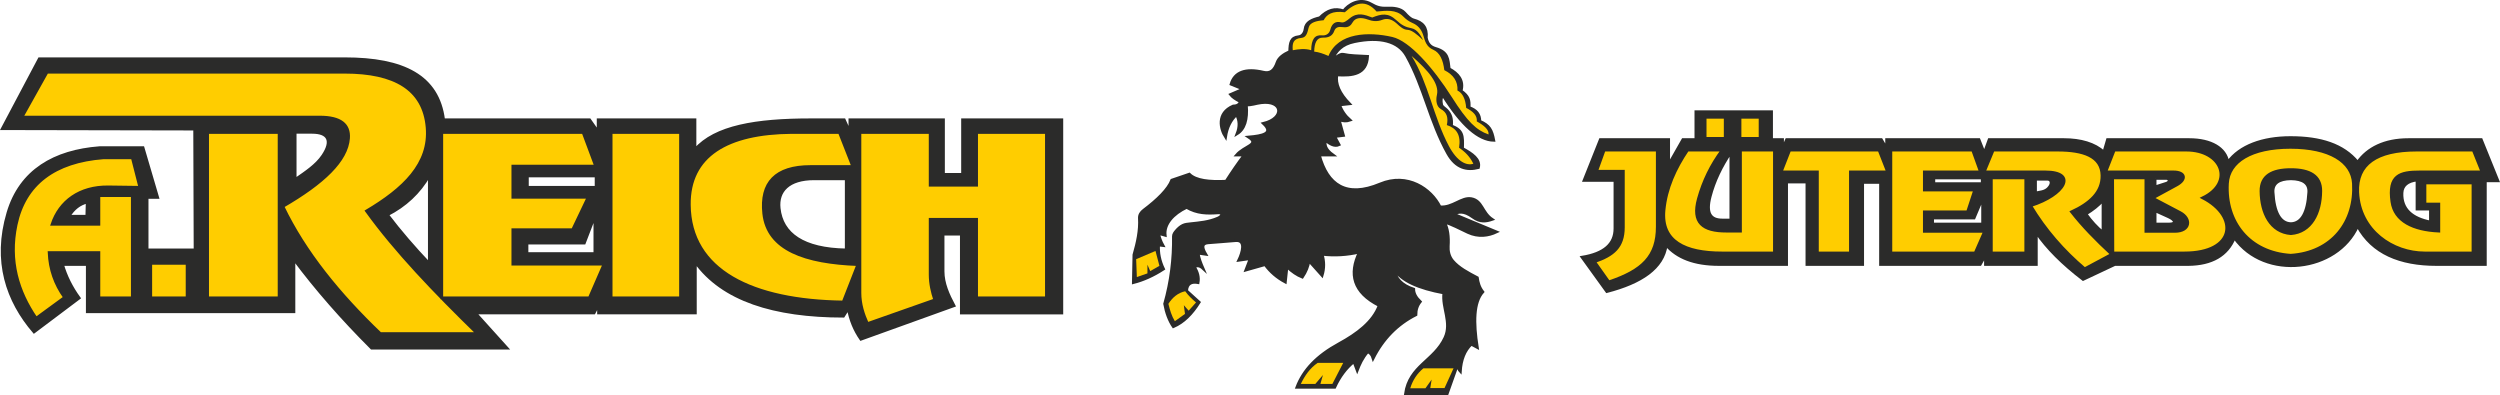
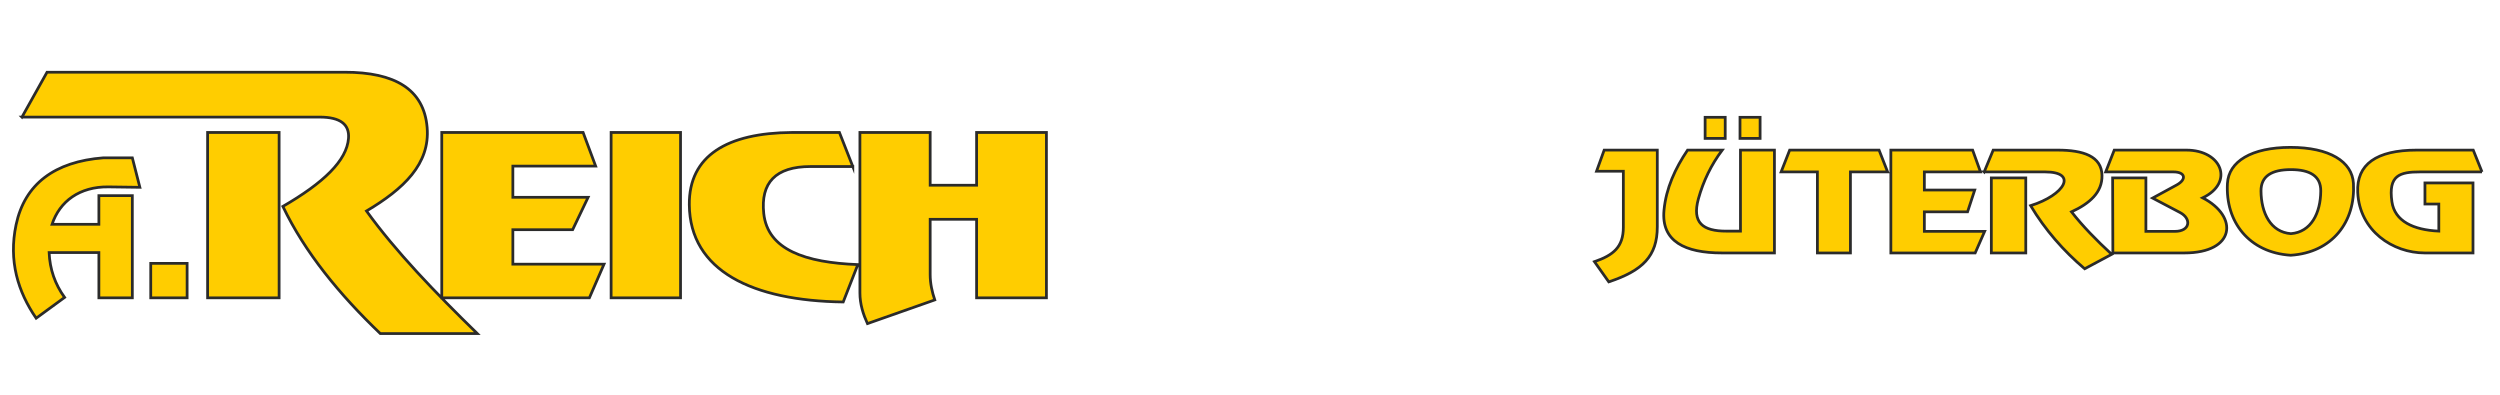
<svg xmlns="http://www.w3.org/2000/svg" viewBox="0 0 1944.725 307.44" height="307.44" width="1944.725" xml:space="preserve" version="1.1" id="svg3336">
  <defs id="defs3340" />
  <g transform="matrix(1.25,0,0,-1.25,-83.264,986.188)" id="g3344">
    <g id="g10210">
      <g id="g4348" transform="matrix(7.984,0,0,7.934,1105.027,686.488)">
-         <path d="m 0,0 0,1.965 -5.326,0 -1.268,-3.201 2.41,0 0,-3.773 c 0,-1.216 -0.825,-1.965 -2.568,-2.251 l 1.933,-2.695 c 2.693,0.701 4.388,1.847 4.629,3.646 0.858,-0.982 2.163,-1.522 4.121,-1.522 l 5.263,0 0,6.468 1.585,0 0,-6.468 4.343,0 0,6.436 1.395,0 0,-6.436 7.767,0 0.412,0.73 0,-0.73 3.963,0 0,2.505 c 0.834,-1.226 2.05,-2.452 3.645,-3.677 l 2.473,1.172 5.738,0 c 1.828,0.022 3.022,0.719 3.583,2.093 2.382,-3.377 8.004,-2.668 9.605,0.919 1.152,-2.126 3.308,-3.012 6.15,-3.012 l 3.804,0 0,6.563 0.983,0 -1.3,3.233 -5.674,0 c -1.872,0 -3.191,-0.676 -3.963,-1.775 -1.12,1.374 -2.895,1.934 -5.231,1.934 -2.176,0 -3.962,-0.655 -4.882,-1.934 -0.179,1.099 -1.308,1.775 -3.011,1.775 l -6.372,0 -0.286,-0.983 c -0.703,0.661 -1.81,0.983 -3.107,0.983 l -5.833,0 -0.38,-1.046 -0.412,1.046 -7.197,0 0,-0.697 -0.412,0.697 -7.386,0 -0.317,-0.729 0,0.729 -0.856,0 0,2.188 -5.897,0 0,-2.188 -1.014,0 L 0,0 Z m 4.85,0.982 0,-5.325 -0.665,0 c -0.953,0 -1.283,0.553 -0.951,1.838 0.312,1.209 0.866,2.368 1.616,3.487 z m 15.82,-2.028 3.772,0 0,-0.444 -3.772,0 0,0.444 z m -0.095,-3.139 3.233,0 0.666,1.586 0,-2.061 -3.899,0 0,0.475 z m 8.02,3.044 c 0,-0.359 0,-0.719 0,-1.078 0.349,0.074 0.712,0.078 0.983,0.349 0.361,0.361 0.275,0.729 -0.063,0.729 l -0.92,0 z m 3.931,-2.727 c 0.529,0.317 0.973,0.676 1.332,1.078 l 0,-2.536 c -0.486,0.401 -0.93,0.888 -1.332,1.458 z m 5.39,2.79 0,-0.666 0.887,0.286 c 0.287,0.092 0.268,0.38 -0.032,0.38 l -0.855,0 z m 0,-2.536 0,-1.046 1.077,0 c 0.614,0 0.516,0.321 -0.031,0.57 l -1.046,0.476 z m 10.587,-1.015 c 0.823,0.022 1.305,0.844 1.394,2.473 0.037,0.686 -0.444,1.036 -1.394,1.047 -0.95,-0.011 -1.431,-0.361 -1.394,-1.047 0.089,-1.629 0.571,-2.451 1.394,-2.473 z m 10.875,0.127 0,1.015 -1.046,0 0,2.282 c -0.73,-0.084 -1.149,-0.42 -1.173,-1.014 -0.053,-1.299 0.805,-1.998 2.219,-2.283 z" style="fill:#2b2b2a;fill-opacity:1;fill-rule:evenodd;stroke:#2b2b2a;stroke-width:0.216;stroke-linecap:butt;stroke-linejoin:miter;stroke-miterlimit:22.926;stroke-dasharray:none;stroke-opacity:1" id="path4350" />
-       </g>
+         </g>
      <g id="g4352" transform="matrix(7.984,0,0,7.934,120.645,654.384)">
-         <path d="m 0,0 -1.394,0 c 0.361,0.597 0.835,0.967 1.423,1.109 L 0,0 Z M -3.704,12.352 -6.589,6.868 8.406,6.836 l 0.032,-9.479 -3.741,0 0,4.121 0.824,0 -1.141,3.9 -3.392,0 C -2.516,5.109 -5.169,3.583 -6.145,0.274 -7.27,-3.542 -6.2,-6.635 -4.116,-9.078 l 3.519,2.662 c -0.602,0.835 -1.035,1.713 -1.3,2.631 l 1.934,0 0,-3.708 16.105,0 0,4.121 c 1.722,-2.325 3.741,-4.649 6.055,-6.975 l 10.556,0 -2.472,2.758 9.257,0 0.348,0.667 0,-0.667 7.545,0 0,3.995 c 2.121,-2.965 6.122,-4.242 11.54,-4.248 l 0.38,0.602 c 0.159,-0.887 0.486,-1.691 0.983,-2.409 l 7.26,2.631 c -0.455,0.856 -0.856,1.747 -0.856,2.695 l 0,2.916 1.426,0 0,-6.182 7.831,0 0,15.154 -7.736,0 0,-4.28 -1.489,0 0,4.28 -7.292,0 0,-0.983 -0.444,0.983 -2.599,0 c -4.282,0 -7.461,-0.531 -9.035,-2.346 l 0,2.346 -7.545,0 0,-0.951 -0.666,0.951 -11.381,0 c -0.432,3.426 -3.128,4.787 -7.704,4.787 l -23.808,0 z m 19.941,-9.479 0,3.709 1.331,0 c 1.247,0 1.619,-0.651 0.824,-1.838 C 17.899,4.006 17.074,3.457 16.237,2.873 Z m 7.196,-2.758 c 0.999,-1.323 2.098,-2.597 3.265,-3.836 l 0,6.943 C 25.915,1.838 24.808,0.823 23.433,0.115 Z m 10.905,3.043 5.358,0 0,-0.887 -5.358,0 0,0.887 z m -0.031,-5.262 4.47,0 0.824,2.156 0,-2.98 -5.294,0 0,0.824 z m 24.886,-0.539 0,5.58 -2.505,0 c -1.989,0 -2.871,-0.956 -2.726,-2.314 0.215,-2.014 1.87,-3.211 5.231,-3.266 z" style="fill:#2b2b2a;fill-opacity:1;fill-rule:evenodd;stroke:#2b2b2a;stroke-width:0.216;stroke-linecap:butt;stroke-linejoin:miter;stroke-miterlimit:22.926;stroke-dasharray:none;stroke-opacity:1" id="path4354" />
-       </g>
+         </g>
      <g id="g4356" transform="matrix(7.984,0,0,7.934,153.648,672.384)">
        <path d="m 0,0 -0.587,2.314 -2.249,0 c -3.815,-0.293 -6.141,-2.063 -6.811,-5.247 -0.598,-2.841 0.146,-5.256 1.564,-7.334 l 2.216,1.63 c -0.749,1.043 -1.151,2.216 -1.206,3.52 l 3.879,0 0,-3.552 2.607,0 0,8.017 -2.607,0 0,-2.249 -3.651,0 c 0.598,1.804 2.147,2.964 4.401,2.934 L 0,0 Z m 3.683,-8.669 -2.835,0 0,2.705 2.835,0 0,-2.705 z m 7.171,0 -5.574,0 0,12.971 5.574,0 0,-12.971 z m -20.045,14.177 23.206,0 c 1.651,0 2.327,-0.597 2.249,-1.662 -0.129,-1.753 -1.955,-3.501 -5.117,-5.345 1.723,-3.61 4.393,-6.886 7.594,-9.974 l 7.562,0 c -3.304,3.241 -6.379,6.462 -8.638,9.615 2.884,1.724 4.966,3.686 4.726,6.552 -0.251,3.008 -2.528,4.334 -6.42,4.334 l -23.207,0 -1.955,-3.52 z m 51.334,-14.177 -5.411,0 0,12.971 5.411,0 0,-12.971 z m -7.594,12.971 -11.017,0 0,-12.971 11.506,0 1.14,2.639 -7.105,0 0,2.706 4.661,0 1.206,2.542 -5.867,0 0,2.445 6.454,0 -0.978,2.639 z m 21.022,-2.672 -1.043,2.672 -3.715,0 c -5.02,-0.038 -8.021,-1.807 -7.986,-5.671 0.048,-5.186 4.912,-7.528 11.995,-7.626 l 1.14,2.933 c -4.08,0.157 -7.031,1.152 -7.333,4.009 -0.254,2.403 0.91,3.683 3.65,3.683 l 3.292,0 z m 6.03,2.672 -5.476,0 0,-12.581 c 0,-0.893 0.261,-1.694 0.587,-2.412 l 5.247,1.859 c -0.206,0.619 -0.358,1.281 -0.358,1.988 l 0,4.334 3.618,0 0,-6.159 5.443,0 0,12.971 -5.443,0 0,-4.139 -3.618,0 0,4.139 z" style="fill:#ffcd00;fill-opacity:1;fill-rule:evenodd;stroke:#2b2b2a;stroke-width:0.216;stroke-linecap:butt;stroke-linejoin:miter;stroke-miterlimit:22.926;stroke-dasharray:none;stroke-opacity:1" id="path4358" />
      </g>
      <g id="g4360" transform="matrix(7.984,0,0,7.934,842.25,723.672)">
-         <path d="M 0,0 C 0.385,-0.029 0.724,0.118 1.155,0.171 2.853,0.379 3.008,-1.04 1.326,-1.454 2.157,-2.24 1.286,-2.424 0.171,-2.523 1.073,-3.122 -0.154,-3.207 -0.77,-3.934 c 0.2,0 0.4,0 0.599,0 -0.47,-0.627 -0.941,-1.311 -1.411,-2.052 -1.304,-0.065 -2.359,0.05 -2.865,0.555 -0.456,-0.156 -0.912,-0.313 -1.368,-0.47 -0.278,-0.72 -1.097,-1.528 -2.181,-2.352 -0.22,-0.167 -0.358,-0.371 -0.342,-0.641 0.056,-0.956 -0.156,-1.91 -0.428,-2.865 -0.014,-0.727 -0.028,-1.454 -0.043,-2.181 0.761,0.194 1.544,0.54 2.352,1.069 -0.299,0.628 -0.427,1.255 -0.385,1.881 0.115,-0.014 0.229,-0.028 0.343,-0.042 -0.171,0.313 -0.285,0.627 -0.343,0.94 0.129,-0.042 0.383,-0.085 0.511,-0.128 -0.093,0.877 0.608,1.67 1.67,2.181 0.813,-0.484 1.603,-0.486 2.438,-0.428 0.414,0.029 0.38,-0.248 0,-0.413 -0.723,-0.314 -1.428,-0.364 -2.138,-0.442 -0.203,-0.022 -0.416,-0.037 -0.599,-0.128 -0.199,-0.1 -0.369,-0.258 -0.513,-0.428 -0.103,-0.121 -0.216,-0.268 -0.214,-0.427 0.027,-1.761 -0.189,-3.535 -0.684,-5.302 0.124,-0.697 0.362,-1.332 0.677,-1.789 0.798,0.341 1.447,1.004 2.017,1.917 -0.328,0.299 -0.656,0.598 -0.984,0.898 0.043,0.598 0.399,0.727 0.898,0.641 0.072,0.413 -0.028,0.827 -0.299,1.24 0.228,0.128 0.456,0.086 0.684,-0.128 -0.171,0.399 -0.328,0.798 -0.385,1.197 0.2,-0.028 0.399,-0.057 0.599,-0.086 -0.342,0.585 -0.283,0.855 0.171,0.899 0.744,0.071 1.394,0.096 2.138,0.171 0.85,0.084 0.543,-0.941 0.256,-1.54 0.3,0.043 0.599,0.086 0.898,0.129 -0.114,-0.3 -0.227,-0.599 -0.342,-0.898 0.499,0.142 0.998,0.285 1.497,0.427 0.413,-0.57 0.941,-1.026 1.582,-1.368 0.043,0.399 0.086,0.798 0.128,1.197 0.4,-0.385 0.799,-0.656 1.198,-0.812 0.285,0.427 0.456,0.855 0.513,1.282 0.342,-0.384 0.684,-0.769 1.026,-1.154 0.171,0.556 0.171,1.112 0,1.667 0.969,-0.113 1.939,-0.056 2.908,0.171 -0.823,-1.717 -0.488,-3.156 1.539,-4.19 C 9.88,-17.02 8.64,-17.955 7.227,-18.729 5.491,-19.68 4.444,-20.796 3.934,-22.15 c 0.984,0 1.967,0 2.951,0 0.384,0.841 0.883,1.511 1.496,2.01 0.086,-0.228 0.171,-0.456 0.257,-0.685 0.185,0.485 0.398,0.97 0.812,1.454 0.2,-0.057 0.342,-0.227 0.428,-0.513 0.769,1.54 1.881,2.68 3.335,3.421 0,0.399 0.114,0.741 0.342,1.026 -0.342,0.329 -0.513,0.656 -0.513,0.984 -0.912,0.3 -1.425,0.827 -1.539,1.582 0.584,-0.934 1.938,-1.518 3.891,-1.881 -0.153,-1.141 0.627,-2.318 0.085,-3.506 -0.825,-1.812 -2.779,-2.21 -3.079,-4.405 1.084,0 2.167,0 3.25,0 0.243,0.684 0.528,1.497 0.77,2.181 0.1,-0.1 0.157,-0.328 0.256,-0.428 0.058,0.941 0.343,1.654 0.856,2.138 0.157,-0.085 0.313,-0.171 0.47,-0.256 -0.306,1.952 -0.292,3.549 0.428,4.361 -0.286,0.371 -0.371,0.741 -0.428,1.112 -0.741,0.392 -1.463,0.772 -1.924,1.325 -0.286,0.345 -0.366,0.771 -0.342,1.155 0.047,0.743 -0.029,1.369 -0.3,1.881 0.613,-0.184 1.169,-0.499 1.839,-0.812 0.813,-0.379 1.597,-0.257 2.224,0.043 -1.126,0.47 -2.252,0.941 -3.378,1.411 0.404,0.132 0.782,0.304 1.539,-0.256 0.567,-0.42 1.041,-0.329 1.497,-0.172 -0.799,0.542 -0.759,1.468 -1.625,1.625 -0.762,0.138 -1.454,-0.727 -2.438,-0.641 -0.691,1.418 -2.547,2.69 -4.66,1.796 -2.66,-1.126 -4.12,-0.065 -4.747,2.266 0.357,0 0.713,0 1.069,0 C 6.127,-3.478 6.1,-3.122 6.158,-2.78 6.514,-3.065 6.87,-3.294 7.227,-3.122 7.113,-2.908 6.999,-2.694 6.885,-2.48 c 0.228,0.029 0.456,0.057 0.683,0.085 -0.113,0.414 -0.227,0.827 -0.341,1.24 0.285,-0.128 0.57,-0.142 0.855,-0.042 C 7.697,-0.855 7.426,-0.456 7.269,0 7.526,0.028 7.783,0.057 8.039,0.086 7.255,0.898 6.927,1.653 7.055,2.352 8.283,2.278 9.367,2.391 9.45,3.806 8.723,3.849 8.094,3.847 7.557,3.97 7.252,4.039 6.939,3.62 6.711,3.635 7.024,4.226 7.417,4.751 8.424,4.96 c 1.973,0.411 3.418,0.05 4.062,-1.111 1.368,-2.464 1.815,-5.152 3.207,-7.655 0.643,-1.155 1.497,-1.34 2.395,-1.112 0.159,0.643 -0.484,1.084 -1.24,1.497 0.031,1.006 0.037,1.417 -0.862,1.774 0.05,0.564 -0.044,0.895 -0.364,1.237 -0.107,0.115 -0.366,0.259 -0.399,0.41 -0.07,0.317 -0.057,0.57 0.085,0.77 1.502,-2.418 2.817,-3.526 3.977,-3.55 -0.155,0.814 -0.332,1.169 -1.087,1.497 0,0.542 -0.267,0.877 -0.837,1.076 0.023,0.567 -0.011,0.866 -0.624,1.308 0.228,0.826 -0.242,1.357 -0.927,1.728 -0.095,0.746 -0.062,1.309 -1.069,1.6 -0.421,0.122 -0.63,0.388 -0.716,0.831 0.072,0.826 -0.283,1.217 -1,1.406 C 12.792,6.728 12.558,6.962 12.33,7.22 12.033,7.555 11.472,7.619 10.947,7.593 10.415,7.567 10.121,7.681 9.714,7.916 8.8,8.445 7.908,7.831 7.58,7.375 6.895,7.609 6.332,7.452 5.719,6.837 5.116,6.692 4.626,6.484 4.575,5.944 4.556,5.737 4.409,5.378 4.062,5.345 3.468,5.288 3.391,4.876 3.378,4.19 2.879,3.962 2.517,3.691 2.395,3.335 2.174,2.691 1.857,2.44 1.326,2.565 -0.081,2.897 -0.926,2.565 -1.197,1.625 -0.883,1.497 -0.57,1.368 -0.257,1.24 -0.584,1.097 -0.912,0.955 -1.24,0.813 -1.098,0.627 -0.841,0.442 -0.47,0.257 -0.542,0.028 -0.727,-0.086 -1.026,-0.086 -2.345,-0.658 -2.02,-1.901 -1.625,-2.523 c 0.114,0.756 0.399,1.34 0.855,1.753 0.243,-0.442 0.257,-0.94 0.043,-1.496 C -0.143,-1.91 0.1,-1.155 0,0 Z" style="fill:#2b2b2a;fill-opacity:1;fill-rule:evenodd;stroke:#2b2b2a;stroke-width:0.216;stroke-linecap:butt;stroke-linejoin:miter;stroke-miterlimit:22.926;stroke-dasharray:none;stroke-opacity:1" id="path4362" />
-       </g>
+         </g>
      <g id="g4364" transform="matrix(7.984,0,0,7.934,884.445,756.836)">
-         <path d="m 0,0 c 0.344,-0.033 0.721,-0.165 1.113,-0.341 0.756,1.848 3.137,1.912 4.973,1.49 1.362,-0.314 3.216,-2.459 4.631,-4.703 1.235,-1.96 1.927,-2.609 2.872,-2.945 0.045,0.368 -0.338,0.703 -0.915,1.024 0.048,0.46 -0.299,0.79 -0.826,1.059 -0.06,0.718 -0.287,1.173 -0.682,1.364 0.042,0.7 -0.299,1.233 -1.023,1.598 C 10.044,-0.649 9.794,-0.081 9.281,0.144 8.734,0.383 8.633,0.839 8.509,1.257 8.346,1.805 8.025,2.089 7.665,2.244 7.365,2.373 7.155,2.537 6.929,2.765 6.381,3.319 5.603,3.215 4.865,3.142 4.039,4.093 3.213,3.86 2.388,3.087 1.382,3.22 0.975,2.902 0.736,2.459 0.179,2.414 -0.336,2.292 -0.431,1.885 -0.531,1.459 -0.621,1.111 -0.987,1.077 -1.663,1.015 -1.712,0.629 -1.67,0.108 c 0.479,0.09 0.958,0.15 1.437,0 0.012,0.867 0.282,1.221 0.825,1.167 C 0.917,1.242 1.167,1.386 1.257,1.723 1.391,2.227 1.671,2.4 2.1,2.297 2.324,2.244 2.519,2.407 2.782,2.621 3.385,3.111 3.936,2.899 4.524,2.674 5.247,2.96 5.76,3.07 6.409,2.459 6.822,2.07 7.122,1.92 7.593,1.831 8.051,1.745 8.335,1.209 8.491,0.898 8.006,1.376 7.581,1.697 7.288,1.706 6.941,1.715 6.692,1.965 6.427,2.208 6.045,2.558 5.662,2.634 5.314,2.495 4.911,2.335 4.538,2.381 4.183,2.513 3.668,2.704 3.208,2.677 2.998,2.297 2.864,2.056 2.683,1.861 2.244,1.92 1.889,1.969 1.666,1.91 1.562,1.615 1.433,1.251 1.143,1.08 0.682,1.095 0.186,1.111 0.018,0.658 0,0 Z m 7.593,-0.341 c 1.311,-2.124 1.697,-4.784 2.909,-7.073 0.654,-1.236 1.38,-1.55 1.903,-1.382 -0.228,0.49 -0.599,0.909 -1.113,1.256 0.166,1 -0.208,1.544 -0.952,1.777 0.117,0.566 0.02,0.989 -0.467,1.257 -0.335,0.185 -0.41,0.664 -0.305,1.113 0.203,0.868 -0.674,1.917 -1.975,3.052 z M 2.262,-24.415 c -0.664,0 -1.329,0 -1.993,0 -0.598,-0.415 -0.999,-0.996 -1.31,-1.651 0.377,0 0.754,0 1.131,0 0.197,0.233 0.395,0.467 0.592,0.7 -0.066,-0.227 -0.132,-0.472 -0.197,-0.7 0.311,0 0.622,0 0.933,0 0.281,0.545 0.562,1.107 0.844,1.651 z m 8.599,-0.43 c -0.784,0 -1.568,0 -2.352,0 -0.485,-0.401 -0.826,-0.922 -1.023,-1.562 0.395,0 0.79,0 1.185,0 0.161,0.228 0.323,0.455 0.484,0.682 -0.03,-0.215 -0.077,-0.449 -0.107,-0.664 0.365,-0.006 0.748,0.006 1.112,0 0.234,0.515 0.467,1.029 0.701,1.544 z m -24.738,8.563 1.508,0.646 0.306,-1.167 -0.719,-0.413 -0.215,0.503 0,-0.682 -0.826,-0.288 -0.054,1.401 z m 2.513,-3.501 c 0.114,-0.473 0.246,-0.939 0.503,-1.364 0.264,0.192 0.527,0.383 0.79,0.574 -0.03,0.228 -0.06,0.455 -0.09,0.682 0.126,-0.143 0.252,-0.287 0.377,-0.43 0.192,0.215 0.383,0.43 0.575,0.646 -0.323,0.272 -0.617,0.559 -0.844,0.88 -0.564,-0.126 -0.986,-0.479 -1.311,-0.988" style="fill:#ffcd00;fill-opacity:1;fill-rule:evenodd;stroke:none" id="path4366" />
-       </g>
+         </g>
      <g id="g4368" transform="matrix(7.984,0,0,7.934,1064.903,695.54)">
        <path d="m 0,0 -0.594,-1.657 2.089,0 0,-4.393 c 0,-1.558 -0.783,-2.193 -2.251,-2.701 l 1.116,-1.585 c 2.633,0.883 3.781,2.007 3.781,4.322 L 4.141,0 0,0 Z M 9.201,0 6.5,0 C 5.539,-1.434 4.825,-2.987 4.663,-4.718 4.436,-7.167 6.306,-8.067 9.183,-8.067 l 4.088,0 0,8.067 -2.647,0 0,-6.356 -1.099,0 c -1.83,0 -2.698,0.645 -2.179,2.539 0.383,1.391 0.997,2.664 1.855,3.817 z m -1.332,2.574 1.566,0 0,-1.656 -1.566,0 0,1.656 z m 2.719,0 1.566,0 0,-1.656 -1.566,0 0,1.656 z M 14.459,0 l -0.666,-1.711 2.827,0 0,-6.356 2.575,0 0,6.356 2.899,0 L 21.427,0 14.459,0 Z m 7.887,0 0,-8.067 6.572,0 0.738,1.693 -4.699,0 0,1.53 3.367,0 0.558,1.711 -3.925,0 0,1.422 4.375,0 L 28.72,0 22.346,0 Z m 7.832,-8.067 2.684,0 0,5.888 -2.684,0 0,-5.888 z m -0.558,6.356 4.754,0 c 2.571,0 1.534,-1.809 -1.134,-2.647 1.132,-1.898 2.553,-3.534 4.213,-4.951 l 2.107,1.134 c -1.197,1.111 -2.273,2.221 -3.133,3.331 1.422,0.66 2.406,1.531 2.376,2.863 C 38.77,-0.483 37.36,0 35.346,0 L 30.323,0 29.62,-1.711 Z M 39.758,0 l -0.666,-1.711 5.275,0 c 0.941,0 1.053,-0.588 0.253,-1.026 l -1.873,-1.026 2.142,-1.135 c 0.907,-0.48 0.795,-1.476 -0.396,-1.476 l -2.268,0 0,4.195 -2.593,0 0.018,-5.888 5.582,0 c 3.965,0 4.24,2.855 1.422,4.322 C 49.127,-2.545 48.16,0 45.376,0 L 39.758,0 Z M 53.51,-8.247 c 3.229,0.206 5.064,2.613 4.892,5.636 -0.097,1.713 -1.86,2.824 -4.91,2.826 -3.051,-0.002 -4.814,-1.113 -4.911,-2.826 -0.172,-3.023 1.699,-5.43 4.929,-5.636 z m 0.016,1.693 c -1.581,0.121 -2.317,1.621 -2.329,3.345 -0.009,1.18 0.844,1.677 2.329,1.679 1.485,-0.002 2.338,-0.499 2.329,-1.679 -0.012,-1.724 -0.749,-3.224 -2.329,-3.345 z M 68.424,-1.711 67.74,0 63.328,0 c -3.14,0 -4.694,-1.118 -4.592,-3.313 0.141,-3.021 2.735,-4.754 5.222,-4.754 l 3.763,0 0,5.492 -3.745,0 0,-1.657 1.081,0 0,-2.124 c -1.986,0.093 -3.44,0.78 -3.656,2.304 -0.294,2.079 0.603,2.341 2.197,2.341 l 4.826,0 z" style="fill:#ffcd00;fill-opacity:1;fill-rule:evenodd;stroke:#2b2b2a;stroke-width:0.216;stroke-linecap:butt;stroke-linejoin:miter;stroke-miterlimit:22.926;stroke-dasharray:none;stroke-opacity:1" id="path4370" />
      </g>
    </g>
  </g>
</svg>